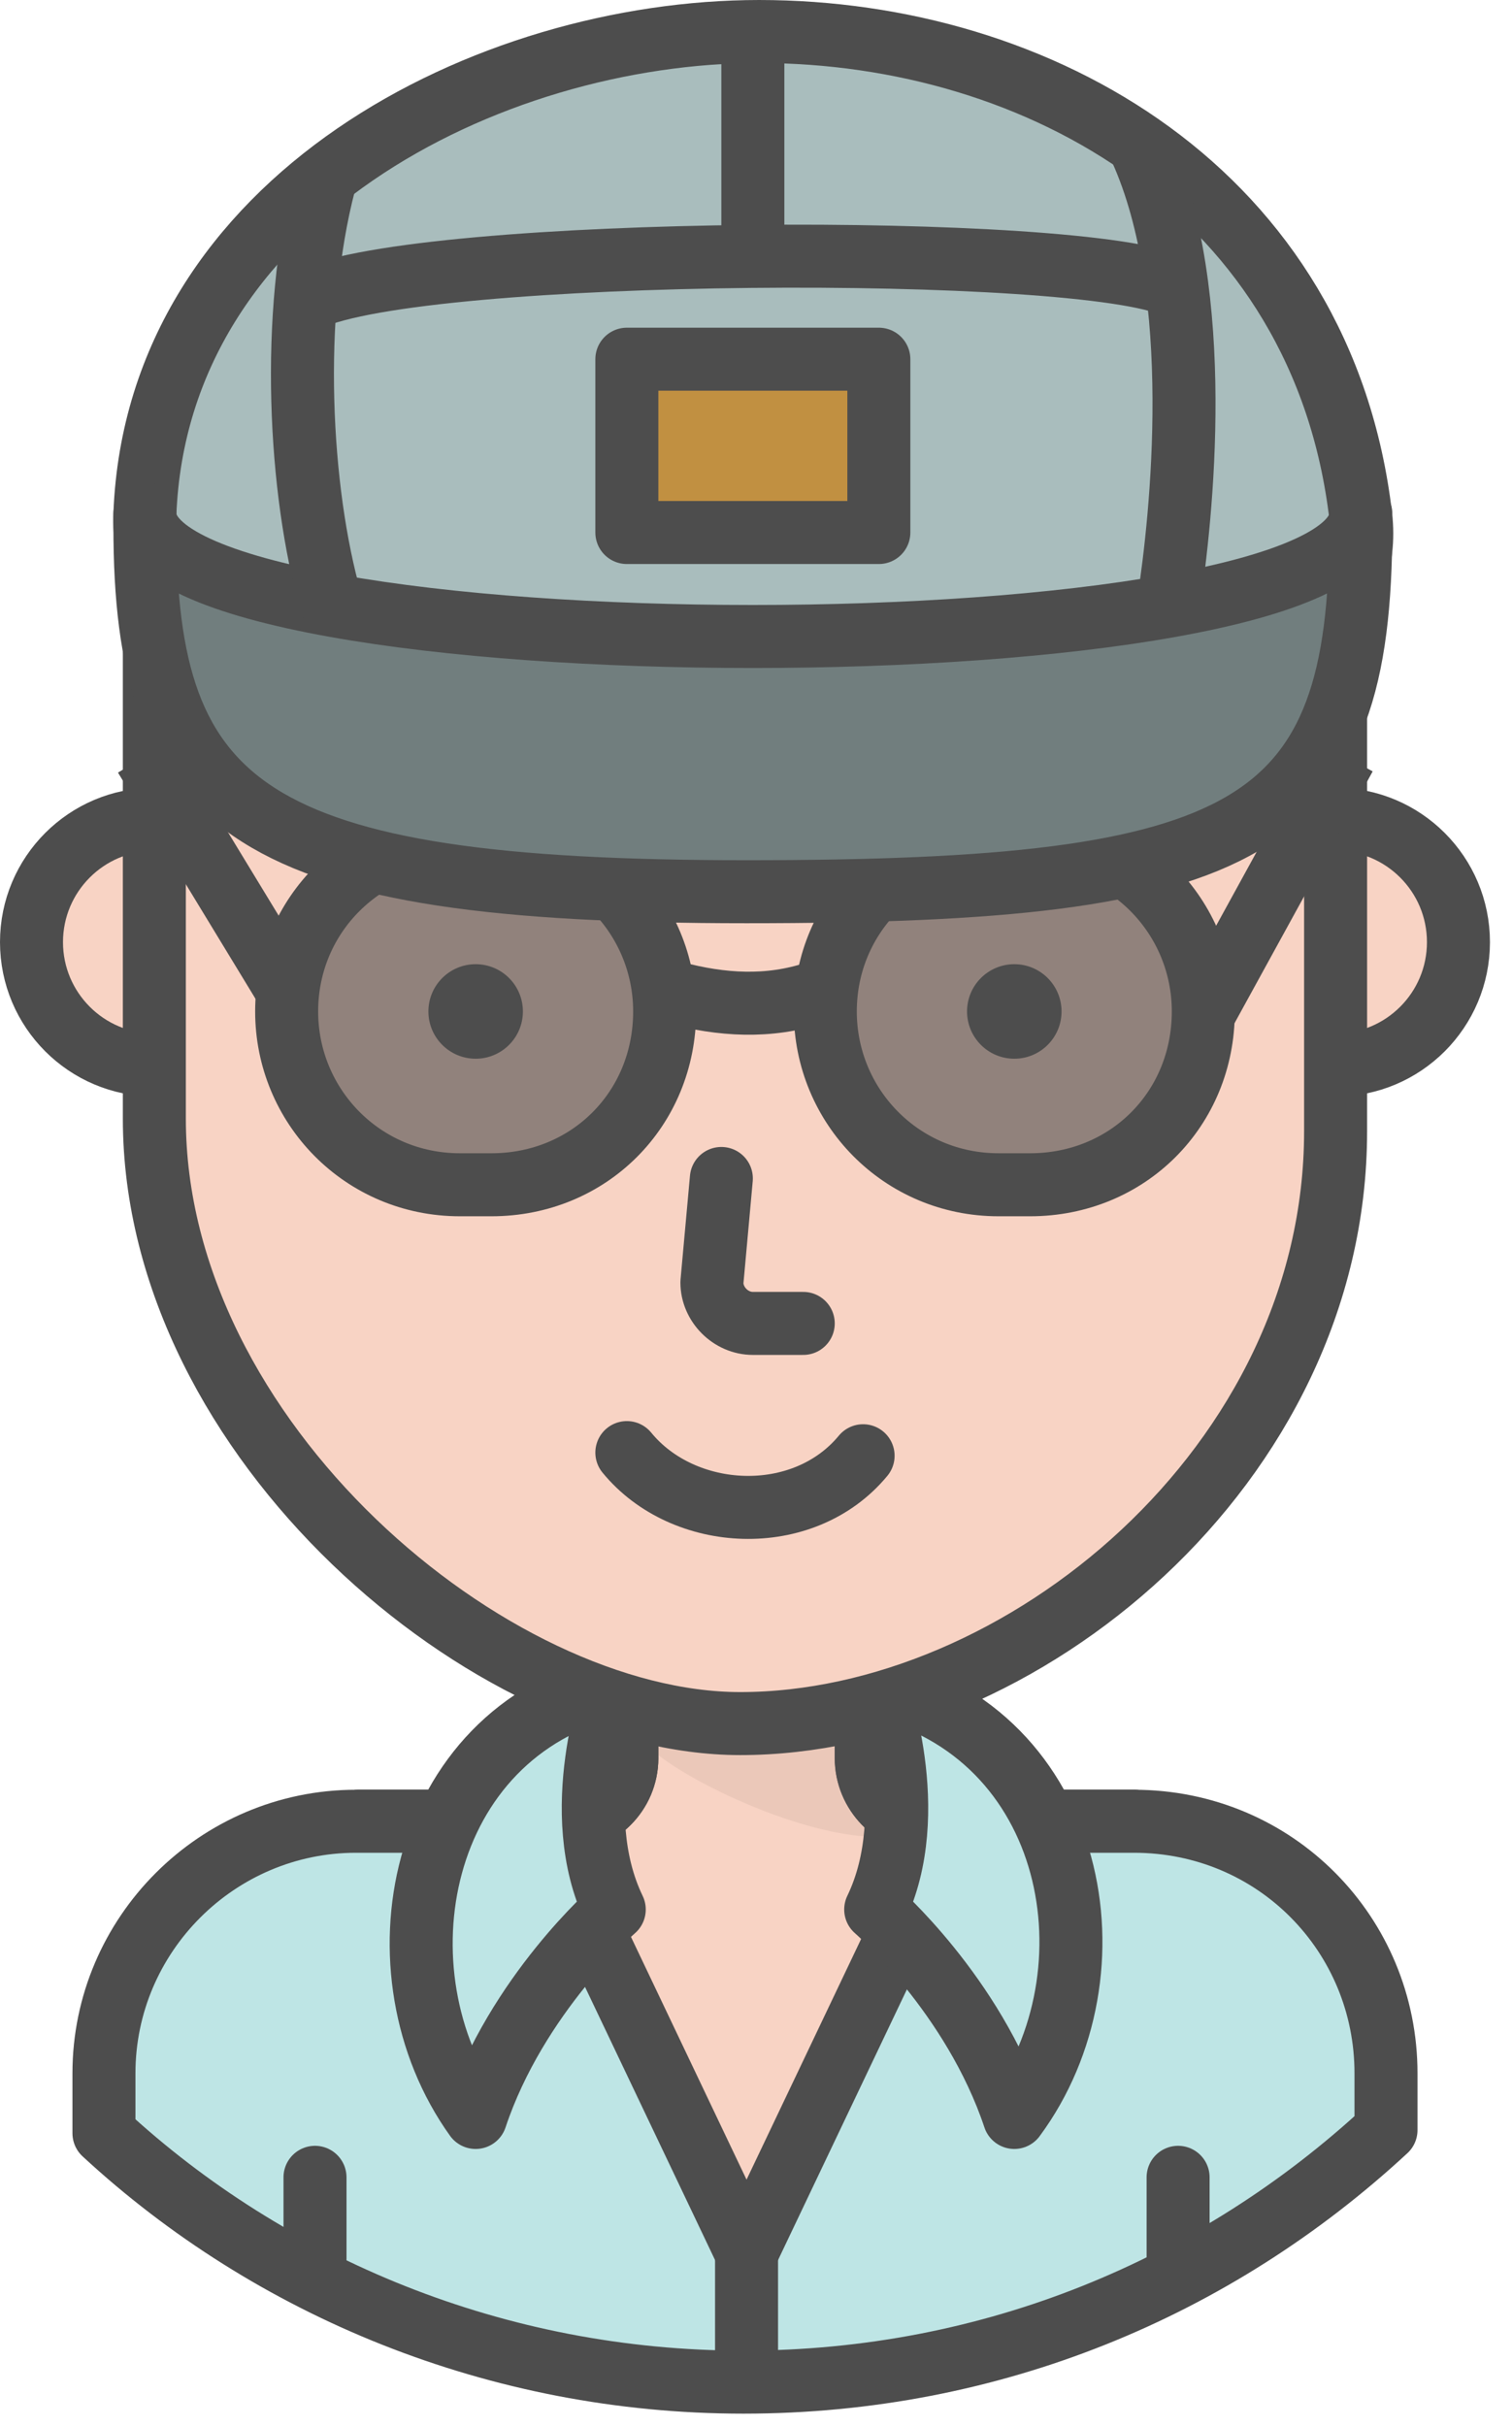
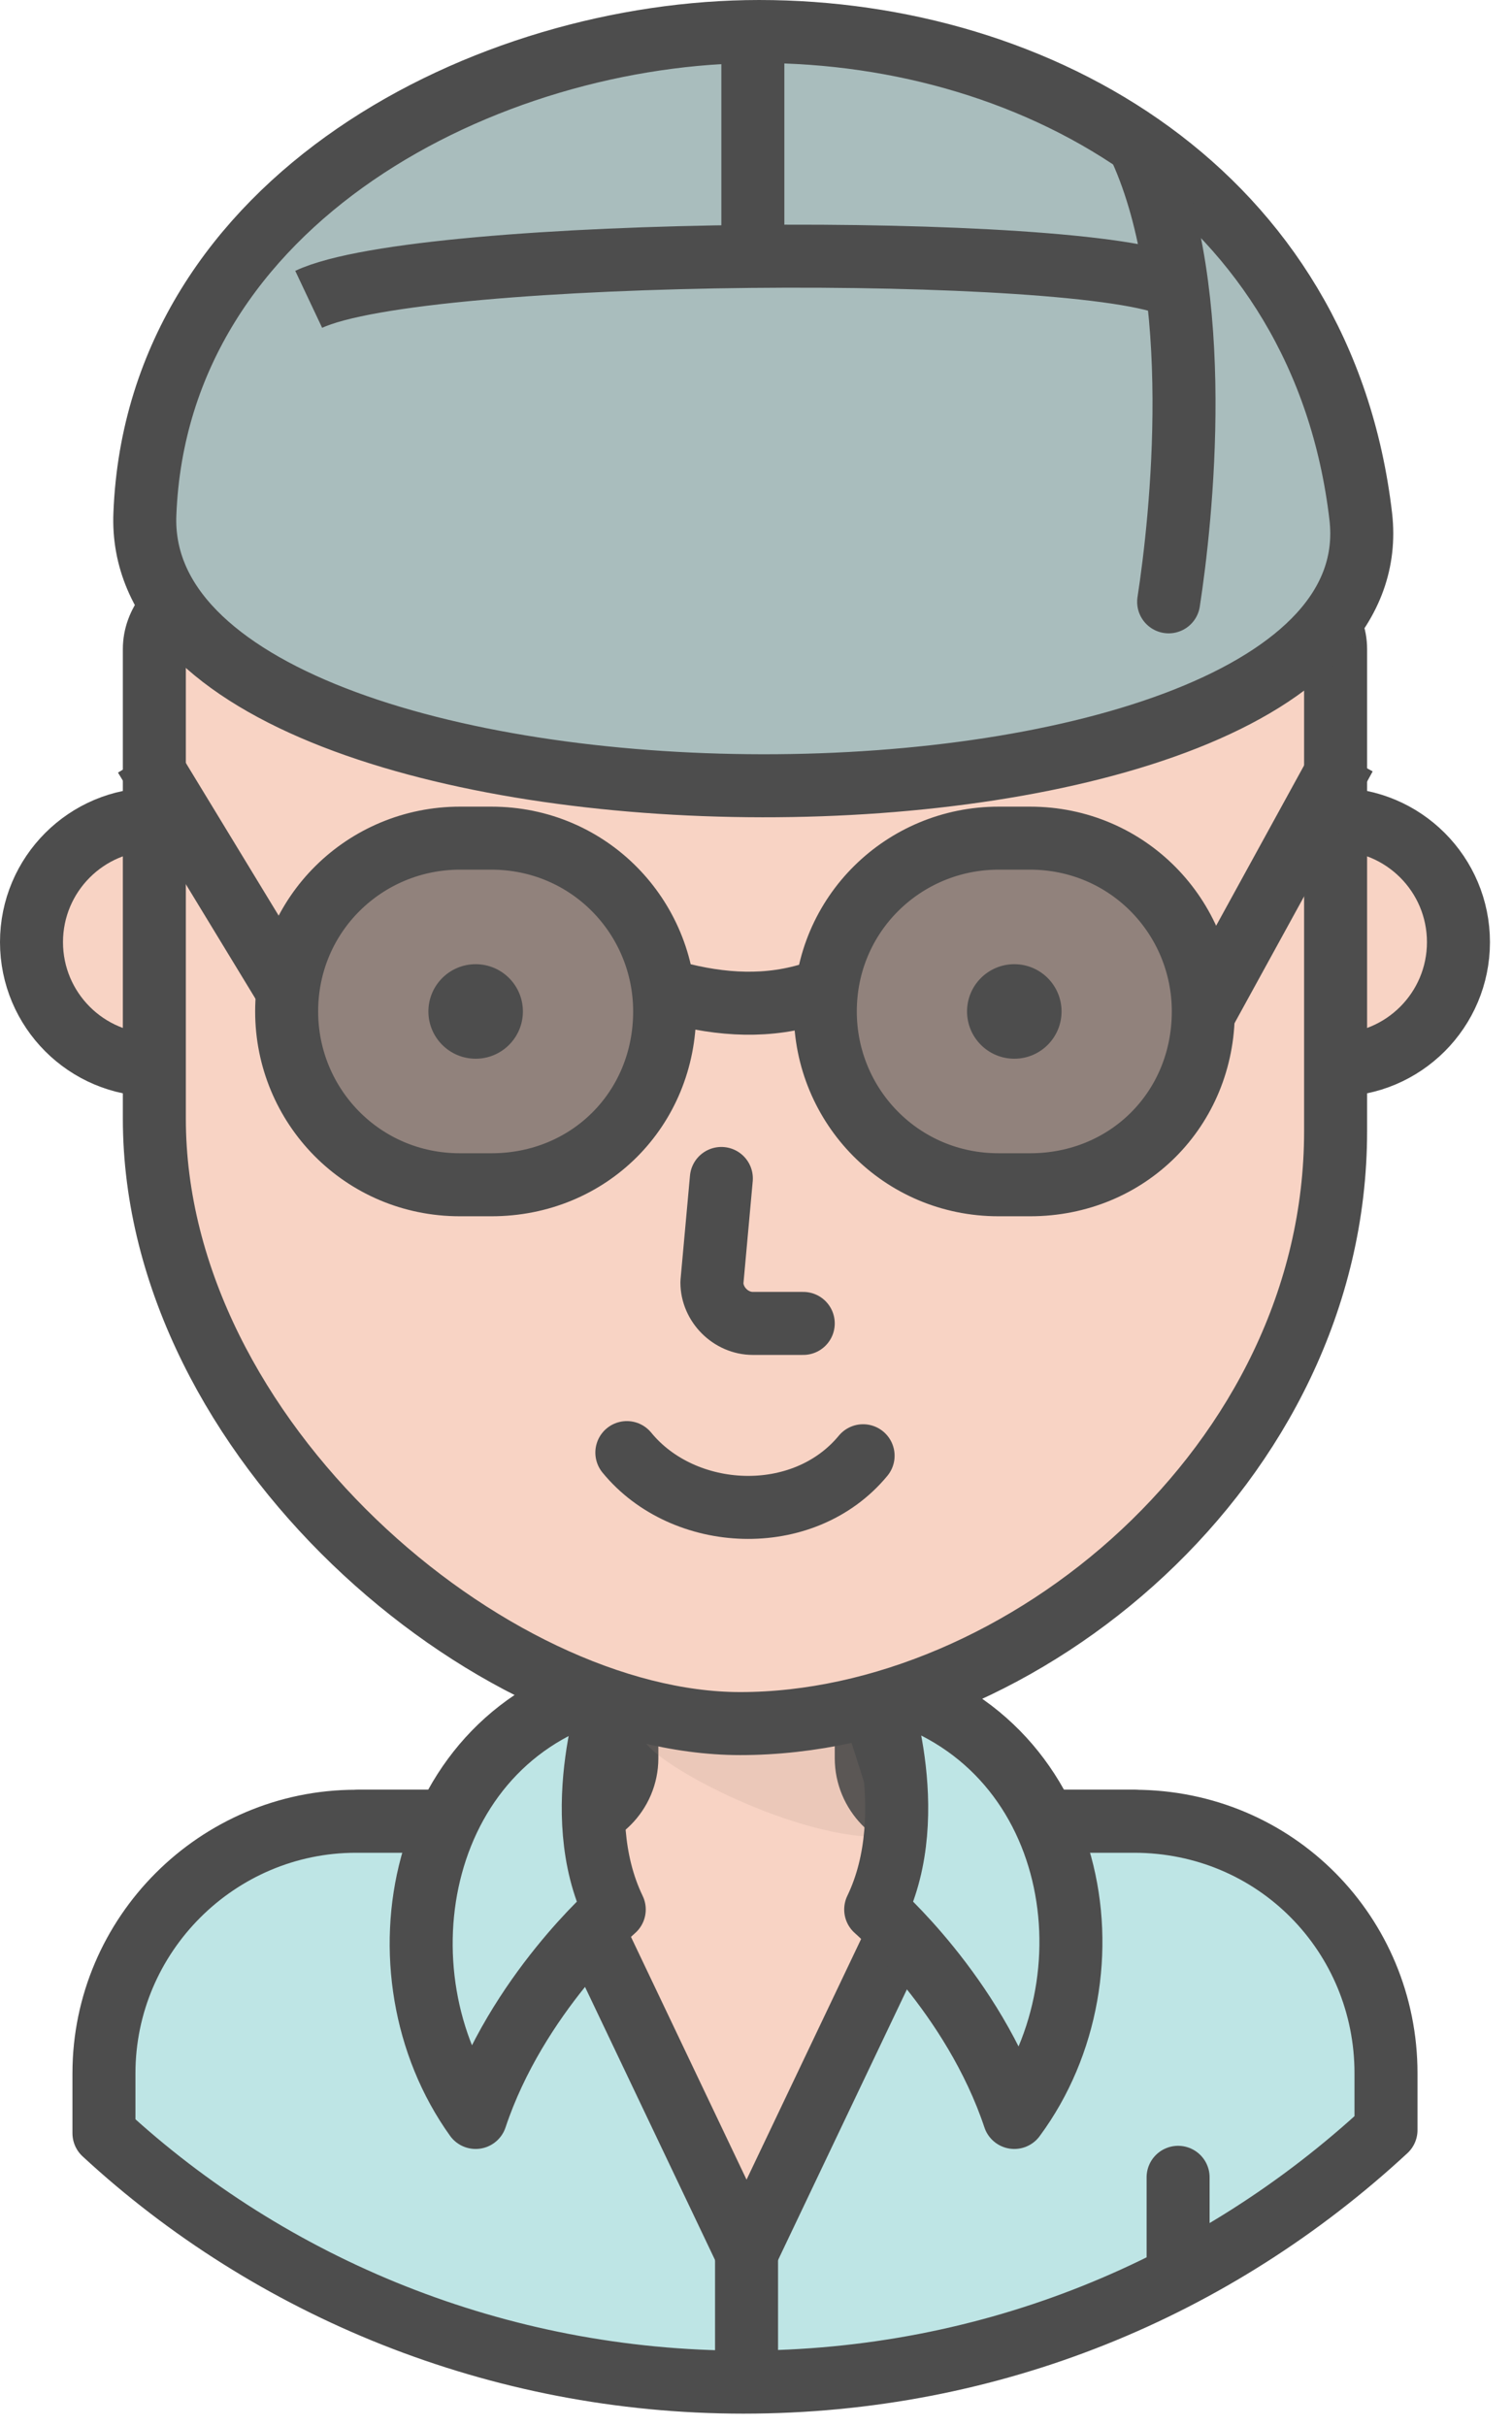
<svg xmlns="http://www.w3.org/2000/svg" fill="none" height="77" viewBox="0 0 48 77" width="48">
  <path d="m27.5 55.8v-12.8h-7.6v12.8c0 1.1-.9 2-2 2h-6.5l-1.4 13.2h27.4l-1.4-13.2h-6.6c-1 0-1.9-.9-1.9-2z" fill="#f8d3c4" stroke="#4d4d4d" stroke-linejoin="round" stroke-miterlimit="10" stroke-width="2" />
  <path d="m27.9 58.3c-2.9 0-7.5-2.5-7.5-3.2.1-1.5-.1-1.2-.1-1.2 1-1.2 6.4.4 6.4.4s1.3 3.9 1.2 4z" fill="#a88c7d" opacity=".16" />
  <g stroke="#4d4d4d" stroke-linejoin="round" stroke-miterlimit="10" stroke-width="2">
-     <path d="m27.5 55.8v-12.8h-7.6v12.8c0 1.1-.9 2-2 2h-6.5l-1.4 13.2h27.4l-1.4-13.2h-6.6c-1 0-1.9-.9-1.9-2z" />
    <path d="m36 57.8h-3.1l-4.2 3.2-5 10.5-5-10.5-4.1-3.2h-3.3c-4.4 0-8 3.6-8 8v1.9c5.3 4.9 12.5 7.9 20.3 7.9 7.9 0 15-3 20.4-8v-1.8c0-4.4-3.5-8-8-8z" fill="#bee5e5" />
    <path d="m23.7 70.9v4.7" />
-     <path d="m10 69.1v2.6" stroke-linecap="round" />
    <path d="m37.4 69.1v2.6" stroke-linecap="round" />
    <path d="m19.5 53.5s-1.5 4 0 7.1c0 0-3.1 2.7-4.4 6.6-3.3-4.6-1.9-12.2 4.4-13.7z" fill="#bee5e5" />
    <path d="m27.8 53.5s1.5 4 0 7.1c0 0 3.1 2.7 4.4 6.6 3.4-4.6 2-12.2-4.4-13.7z" fill="#bee5e5" />
    <path d="m4.9 33.8c2.154 0 3.9-1.746 3.9-3.9s-1.746-3.9-3.9-3.9-3.9 1.746-3.9 3.9 1.746 3.9 3.9 3.9z" fill="#f8d3c4" />
    <path d="m42.4 33.8c2.154 0 3.9-1.746 3.9-3.9s-1.746-3.9-3.9-3.9-3.9 1.746-3.9 3.9 1.746 3.9 3.9 3.9z" fill="#f8d3c4" />
    <path d="m4.9 20.6v14.9c0 10.2 10.7 19.2 18.6 19.2 8.9 0 18.9-8.2 18.9-18.8v-15.3c0-6.6-37.5-6.6-37.5 0z" fill="#f8d3c4" />
    <path d="m27.4 46.2c-1.9 2.3-5.7 2.1-7.5-.1" stroke-linecap="round" />
    <path d="m21.4 31.5c1.5.4 3 .5 4.5 0" />
    <path d="m38.2 32.2 4.5-8.2" />
    <path d="m4.6 24 4.5 7.4" />
  </g>
  <path d="m15.6 37.6h-1c-3.1 0-5.5-2.5-5.5-5.5 0-3.1 2.5-5.5 5.5-5.5h1c3.1 0 5.5 2.5 5.5 5.5 0 3.1-2.4 5.5-5.5 5.5z" fill="#4d4d4d" opacity=".6" />
  <path d="m15.6 37.6h-1c-3.1 0-5.5-2.5-5.5-5.5 0-3.1 2.5-5.5 5.5-5.5h1c3.1 0 5.5 2.5 5.5 5.5 0 3.1-2.4 5.5-5.5 5.5z" stroke="#4d4d4d" stroke-linecap="round" stroke-linejoin="round" stroke-miterlimit="10" stroke-width="2" />
  <path d="m32.7 37.6h-1c-3.1 0-5.5-2.5-5.5-5.5 0-3.1 2.5-5.5 5.5-5.5h1c3.1 0 5.5 2.5 5.5 5.5 0 3.1-2.4 5.5-5.5 5.5z" fill="#4d4d4d" opacity=".6" />
  <path d="m32.7 37.6h-1c-3.1 0-5.5-2.5-5.5-5.5 0-3.1 2.5-5.5 5.5-5.5h1c3.1 0 5.5 2.5 5.5 5.5 0 3.1-2.4 5.5-5.5 5.5z" stroke="#4d4d4d" stroke-linecap="round" stroke-linejoin="round" stroke-miterlimit="10" stroke-width="2" />
  <path d="m15.1 33.6c.828 0 1.5-.672 1.5-1.5 0-.829-.672-1.5-1.5-1.5s-1.5.671-1.5 1.5c0 .828.672 1.5 1.5 1.5z" fill="#4d4d4d" />
  <path d="m32.2 33.6c.828 0 1.5-.672 1.5-1.5 0-.829-.672-1.5-1.5-1.5s-1.5.671-1.5 1.5c0 .828.672 1.5 1.5 1.5z" fill="#4d4d4d" />
  <path d="m43.2 16.4c1.3 11.4-39.1 11.4-38.6-.1.4-10 10.9-15.3 19.5-15.3 8.9 0 17.9 5.1 19.1 15.4z" fill="#a9bdbd" stroke="#4d4d4d" stroke-linejoin="round" stroke-miterlimit="10" stroke-width="2" />
-   <path d="m4.6 16.7v-.4c0 5.2 38.6 5.2 38.6 0v.4c0 9.7-3.5 11.6-19.5 11.6-15.8 0-19.1-2.6-19.1-11.6z" fill="#717e7e" stroke="#4d4d4d" stroke-linejoin="round" stroke-miterlimit="10" stroke-width="2" />
  <path d="m36.2 4.7c2.1 4.6 1.3 11.8.9 14.4" stroke="#4d4d4d" stroke-linecap="round" stroke-linejoin="round" stroke-miterlimit="10" stroke-width="2" />
-   <path d="m10.3 5.8c-1.1 4.2-.8 9.8.2 13.3" stroke="#4d4d4d" stroke-linecap="round" stroke-linejoin="round" stroke-miterlimit="10" stroke-width="2" />
  <path d="m9.8 9.5c3.6-1.7 24.6-1.8 27.5-.4" stroke="#4d4d4d" stroke-linejoin="round" stroke-miterlimit="10" stroke-width="2" />
-   <path d="m27.9 11.4h-8v5.5h8z" fill="#c19041" stroke="#4d4d4d" stroke-linejoin="round" stroke-miterlimit="10" stroke-width="2" />
  <path d="m23.9 8v-7" stroke="#4d4d4d" stroke-linejoin="round" stroke-miterlimit="10" stroke-width="2" />
  <path d="m22.9 37.4-.3 3.3c0 .7.6 1.3 1.3 1.3h1.6" stroke="#4d4d4d" stroke-linecap="round" stroke-linejoin="round" stroke-miterlimit="10" stroke-width="2" />
</svg>